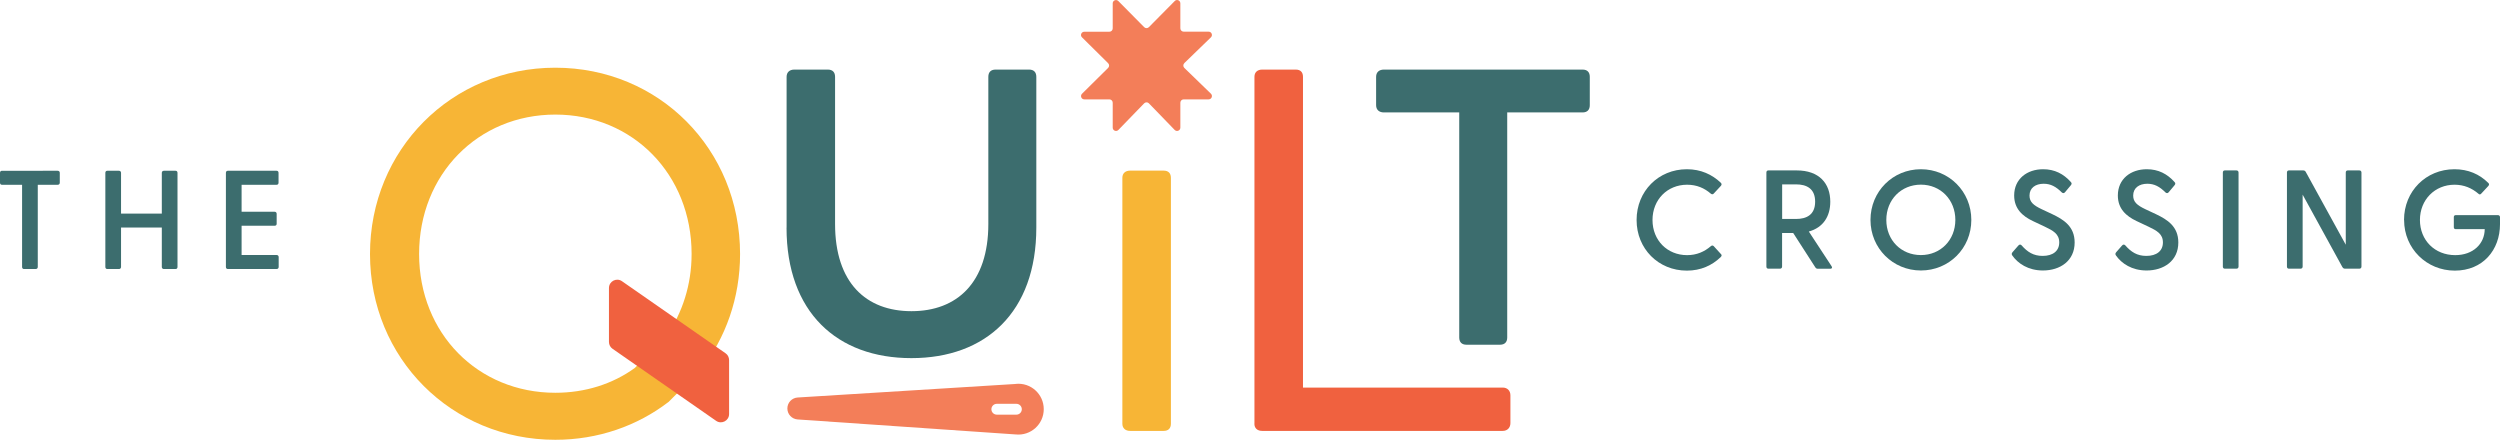
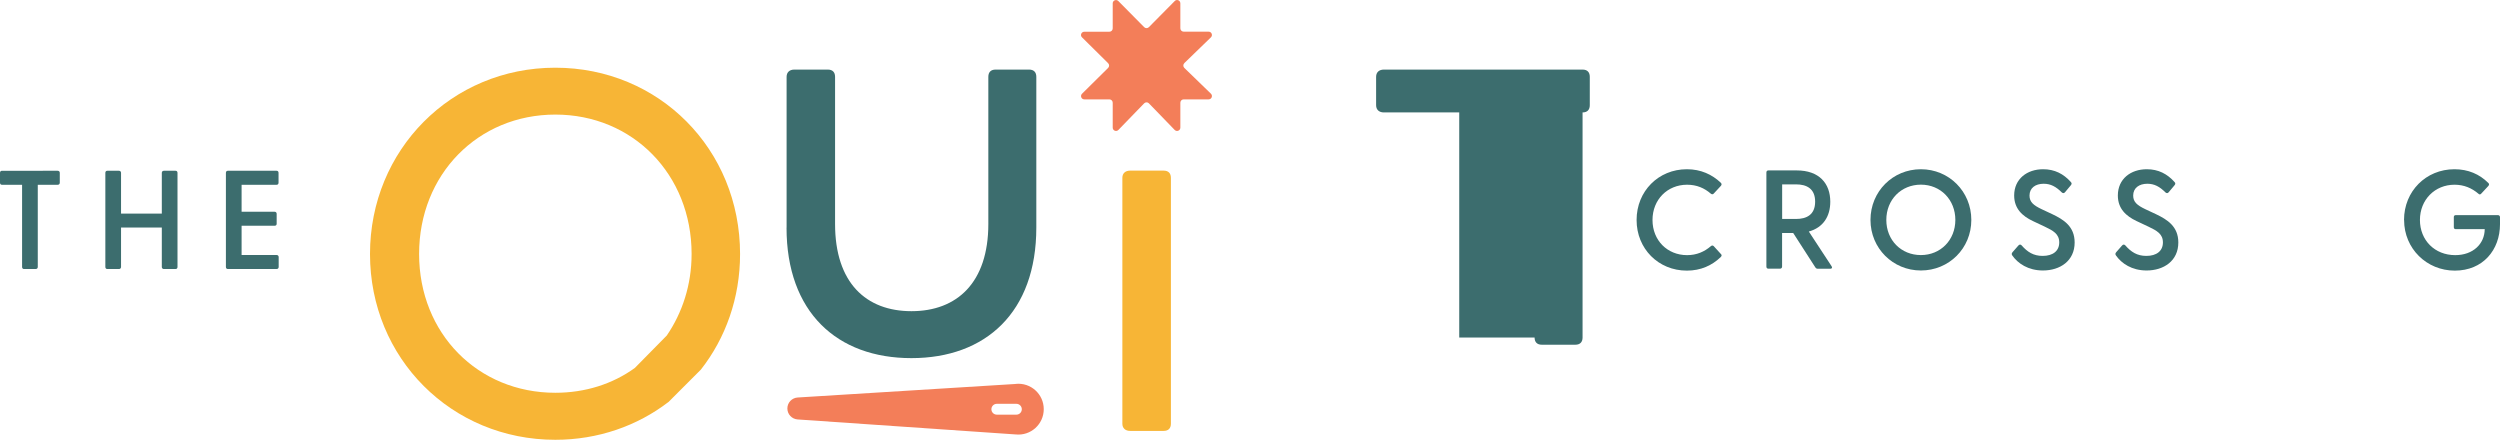
<svg xmlns="http://www.w3.org/2000/svg" viewBox="0 0 360 63.62" id="a">
  <defs>
    <style>.b{fill:#f7b536;}.c{fill:#f0613f;}.d{fill:#f37e59;}.e{fill:#3c6d6e;}</style>
  </defs>
  <g>
    <path d="M3.18,38.44v-11.83H.28c-.18,0-.28-.12-.28-.3v-1.42c0-.18,.1-.3,.28-.3H8.31c.18,0,.3,.12,.3,.3v1.42c0,.18-.12,.3-.3,.3h-2.87v11.83c0,.18-.12,.3-.3,.3h-1.68c-.18,0-.28-.12-.28-.3Z" class="e" />
    <path d="M15.17,38.44v-13.55c0-.18,.1-.3,.28-.3h1.68c.18,0,.3,.12,.3,.3v5.87h5.87v-5.87c0-.18,.12-.3,.3-.3h1.68c.18,0,.28,.12,.28,.3v13.55c0,.18-.1,.3-.28,.3h-1.68c-.18,0-.3-.12-.3-.3v-5.68h-5.87v5.68c0,.18-.12,.3-.3,.3h-1.68c-.18,0-.28-.12-.28-.3Z" class="e" />
    <path d="M32.53,38.44v-13.55c0-.18,.1-.3,.28-.3h7.02c.18,0,.28,.12,.28,.3v1.42c0,.18-.1,.3-.28,.3h-5.04v3.88h4.75c.18,0,.3,.12,.3,.3v1.44c0,.18-.12,.28-.3,.28h-4.75v4.21h5.04c.18,0,.3,.12,.3,.3v1.42c0,.18-.12,.3-.3,.3h-7.02c-.18,0-.28-.12-.28-.3Z" class="e" />
  </g>
  <g>
    <path d="M235.67,31.67c0-4.13,3.14-7.3,7.24-7.3,2,0,3.62,.75,4.88,1.94,.14,.14,.16,.28,.02,.45l-1.03,1.11c-.12,.14-.26,.14-.42,.02-.93-.81-2.04-1.29-3.42-1.29-2.83,0-4.98,2.14-4.98,5.08s2.14,5.06,4.98,5.06c1.38,0,2.49-.49,3.42-1.29,.16-.14,.3-.12,.42,0l1.03,1.13c.16,.14,.12,.28-.02,.43-1.25,1.21-2.87,1.96-4.88,1.96-4.11,0-7.24-3.16-7.24-7.28Z" class="e" />
    <path d="M261.4,38.49l-3.18-4.94h-1.6v4.84c0,.18-.12,.3-.3,.3h-1.68c-.18,0-.28-.12-.28-.3v-13.55c0-.18,.1-.3,.28-.3h4.09c3.22,0,4.83,1.86,4.83,4.51,0,2.12-1.03,3.72-3.09,4.29l3.28,5c.14,.22,.04,.36-.2,.36h-1.78c-.16,0-.28-.06-.36-.2Zm-2.77-6.96c1.5,0,2.75-.59,2.75-2.49s-1.25-2.49-2.75-2.49h-2v4.98h2Z" class="e" />
    <path d="M269.35,31.67c0-4.11,3.22-7.3,7.26-7.3s7.26,3.2,7.26,7.3-3.22,7.28-7.26,7.28-7.26-3.2-7.26-7.28Zm7.26,5.06c2.83,0,4.96-2.16,4.96-5.06s-2.12-5.08-4.96-5.08-4.98,2.16-4.98,5.08,2.14,5.06,4.98,5.06Z" class="e" />
    <path d="M289.76,36.77c-.1-.14-.1-.28,.04-.45l.85-.97c.16-.18,.32-.16,.46-.02,.83,.95,1.7,1.52,3.03,1.52,1.48,0,2.39-.71,2.39-1.94s-.89-1.7-2.08-2.27l-1.72-.81c-1.5-.71-2.69-1.78-2.69-3.68,0-2.39,1.86-3.78,4.17-3.78,1.66,0,2.95,.67,3.99,1.84,.16,.16,.14,.3,0,.47l-.83,.99c-.14,.18-.3,.18-.47,.04-.83-.83-1.6-1.25-2.61-1.25-1.19,0-2.04,.61-2.04,1.7,0,.93,.57,1.4,1.74,1.96l1.56,.73c1.6,.77,3.2,1.74,3.2,4.07,0,2.65-2.1,4.03-4.57,4.03-2.12,0-3.6-1.01-4.41-2.16Z" class="e" />
    <path d="M304.69,36.77c-.1-.14-.1-.28,.04-.45l.85-.97c.16-.18,.32-.16,.46-.02,.83,.95,1.7,1.52,3.03,1.52,1.48,0,2.39-.71,2.39-1.94s-.89-1.7-2.08-2.27l-1.72-.81c-1.5-.71-2.69-1.78-2.69-3.68,0-2.39,1.86-3.78,4.17-3.78,1.66,0,2.95,.67,3.99,1.84,.16,.16,.14,.3,0,.47l-.83,.99c-.14,.18-.3,.18-.47,.04-.83-.83-1.6-1.25-2.61-1.25-1.19,0-2.04,.61-2.04,1.7,0,.93,.57,1.4,1.74,1.96l1.56,.73c1.6,.77,3.2,1.74,3.2,4.07,0,2.65-2.1,4.03-4.57,4.03-2.12,0-3.6-1.01-4.41-2.16Z" class="e" />
-     <path d="M320.09,38.39v-13.55c0-.18,.1-.3,.28-.3h1.68c.18,0,.3,.12,.3,.3v13.55c0,.18-.12,.3-.3,.3h-1.68c-.18,0-.28-.12-.28-.3Z" class="e" />
-     <path d="M337.32,38.49l-5.74-10.46v10.36c0,.18-.12,.3-.3,.3h-1.68c-.18,0-.28-.12-.28-.3v-13.55c0-.18,.1-.3,.28-.3h2.06c.16,0,.28,.06,.36,.2l5.77,10.5v-10.4c0-.18,.1-.3,.28-.3h1.68c.18,0,.3,.12,.3,.3v13.55c0,.18-.12,.3-.3,.3h-2.06c-.16,0-.28-.06-.36-.2Z" class="e" />
    <path d="M346.18,31.67c0-4.13,3.16-7.3,7.26-7.3,1.98,0,3.6,.71,4.86,1.96,.16,.14,.16,.28,.02,.45l-1.03,1.11c-.12,.14-.26,.14-.38,.02-.97-.83-2.1-1.31-3.46-1.31-2.83,0-4.98,2.16-4.98,5.08s2.14,5.06,5.08,5.06c2.57,0,4.23-1.62,4.25-3.74h-4.17c-.18,0-.28-.1-.28-.28v-1.46c0-.18,.1-.28,.28-.28h6.07c.18,0,.3,.12,.3,.3v.99c0,3.74-2.47,6.7-6.51,6.7s-7.3-3.16-7.3-7.28Z" class="e" />
  </g>
  <g>
    <g>
      <path d="M96.24,57.9c-4.46,3.42-10.11,5.43-16.28,5.43-14.94,0-26.68-11.74-26.68-26.75s11.74-26.83,26.68-26.83,26.61,11.74,26.61,26.83c0,6.32-2.08,12.11-5.65,16.65l-4.68,4.68Zm-16.28-1.34c4.31,0,8.25-1.26,11.45-3.57l4.61-4.68c2.23-3.27,3.57-7.28,3.57-11.74,0-11.45-8.47-20.07-19.62-20.07s-19.62,8.62-19.62,20.07,8.47,19.99,19.62,19.99Z" class="b" />
      <path d="M113.27,32.77V11.06c0-.67,.45-1.04,1.11-1.04h4.83c.67,0,1.04,.37,1.04,1.04v21.19c0,8.47,4.46,12.56,11,12.56s11.07-4.09,11.07-12.56V11.06c0-.67,.37-1.04,1.04-1.04h4.83c.67,0,1.04,.37,1.04,1.04v21.71c0,12.19-7.28,18.8-17.99,18.8s-17.98-6.61-17.98-18.8Z" class="e" />
      <path d="M161.62,61.01V25.61c0-.67,.45-1.04,1.12-1.04h4.83c.67,0,1.04,.37,1.04,1.04V61.01c0,.67-.37,1.04-1.04,1.04h-4.83c-.67,0-1.12-.37-1.12-1.04Z" class="b" />
-       <path d="M180.64,61.01V11.06c0-.67,.45-1.04,1.12-1.04h4.83c.67,0,1.04,.37,1.04,1.04V55.81h28.76c.67,0,1.11,.45,1.11,1.11v4.01c0,.67-.45,1.12-1.11,1.12h-34.64c-.67,0-1.12-.37-1.12-1.04Z" class="c" />
-       <path d="M210.13,48.6V16.19h-10.85c-.67,0-1.12-.37-1.12-1.04v-4.09c0-.67,.45-1.04,1.12-1.04h28.61c.67,0,1.04,.37,1.04,1.04v4.09c0,.67-.37,1.04-1.04,1.04h-10.85V48.6c0,.67-.37,1.04-1.04,1.04h-4.83c-.67,0-1.04-.37-1.04-1.04Z" class="e" />
+       <path d="M210.13,48.6V16.19h-10.85c-.67,0-1.12-.37-1.12-1.04v-4.09c0-.67,.45-1.04,1.12-1.04h28.61c.67,0,1.04,.37,1.04,1.04v4.09c0,.67-.37,1.04-1.04,1.04V48.6c0,.67-.37,1.04-1.04,1.04h-4.83c-.67,0-1.04-.37-1.04-1.04Z" class="e" />
    </g>
-     <path d="M87.69,49.24v-7.77c0-.96,1.08-1.53,1.87-.98l14.92,10.38c.32,.22,.51,.59,.51,.98v7.77c0,.96-1.08,1.53-1.87,.98l-14.92-10.38c-.32-.22-.51-.59-.51-.98Z" class="c" />
    <path d="M170.54,9.09l3.83-3.71c.31-.3,.1-.82-.33-.82h-3.59c-.26,0-.48-.21-.48-.48V.48c0-.43-.52-.64-.81-.33l-3.72,3.76c-.19,.19-.49,.19-.68,0l-3.72-3.76c-.3-.3-.81-.09-.81,.33v3.61c0,.26-.21,.48-.48,.48h-3.61c-.43,0-.64,.52-.33,.81l3.76,3.72c.19,.19,.19,.49,0,.68l-3.76,3.72c-.3,.3-.09,.81,.33,.81h3.61c.26,0,.48,.21,.48,.48v3.59c0,.43,.52,.64,.82,.33l3.71-3.83c.19-.19,.5-.19,.68,0l3.71,3.83c.3,.31,.82,.1,.82-.33v-3.59c0-.26,.21-.48,.48-.48h3.59c.43,0,.64-.52,.33-.82l-3.83-3.71c-.19-.19-.19-.5,0-.68Z" class="d" />
    <path d="M146.27,55.29l-31.4,1.95c-.84,.05-1.49,.74-1.49,1.58s.65,1.52,1.48,1.58l31.41,2.16c2.16,.22,4.03-1.47,4.03-3.64s-1.87-3.86-4.03-3.64Zm.09,4.42h-2.82c-.43,0-.78-.35-.78-.78s.35-.78,.78-.78h2.82c.43,0,.78,.35,.78,.78s-.35,.78-.78,.78Z" class="d" />
  </g>
</svg>